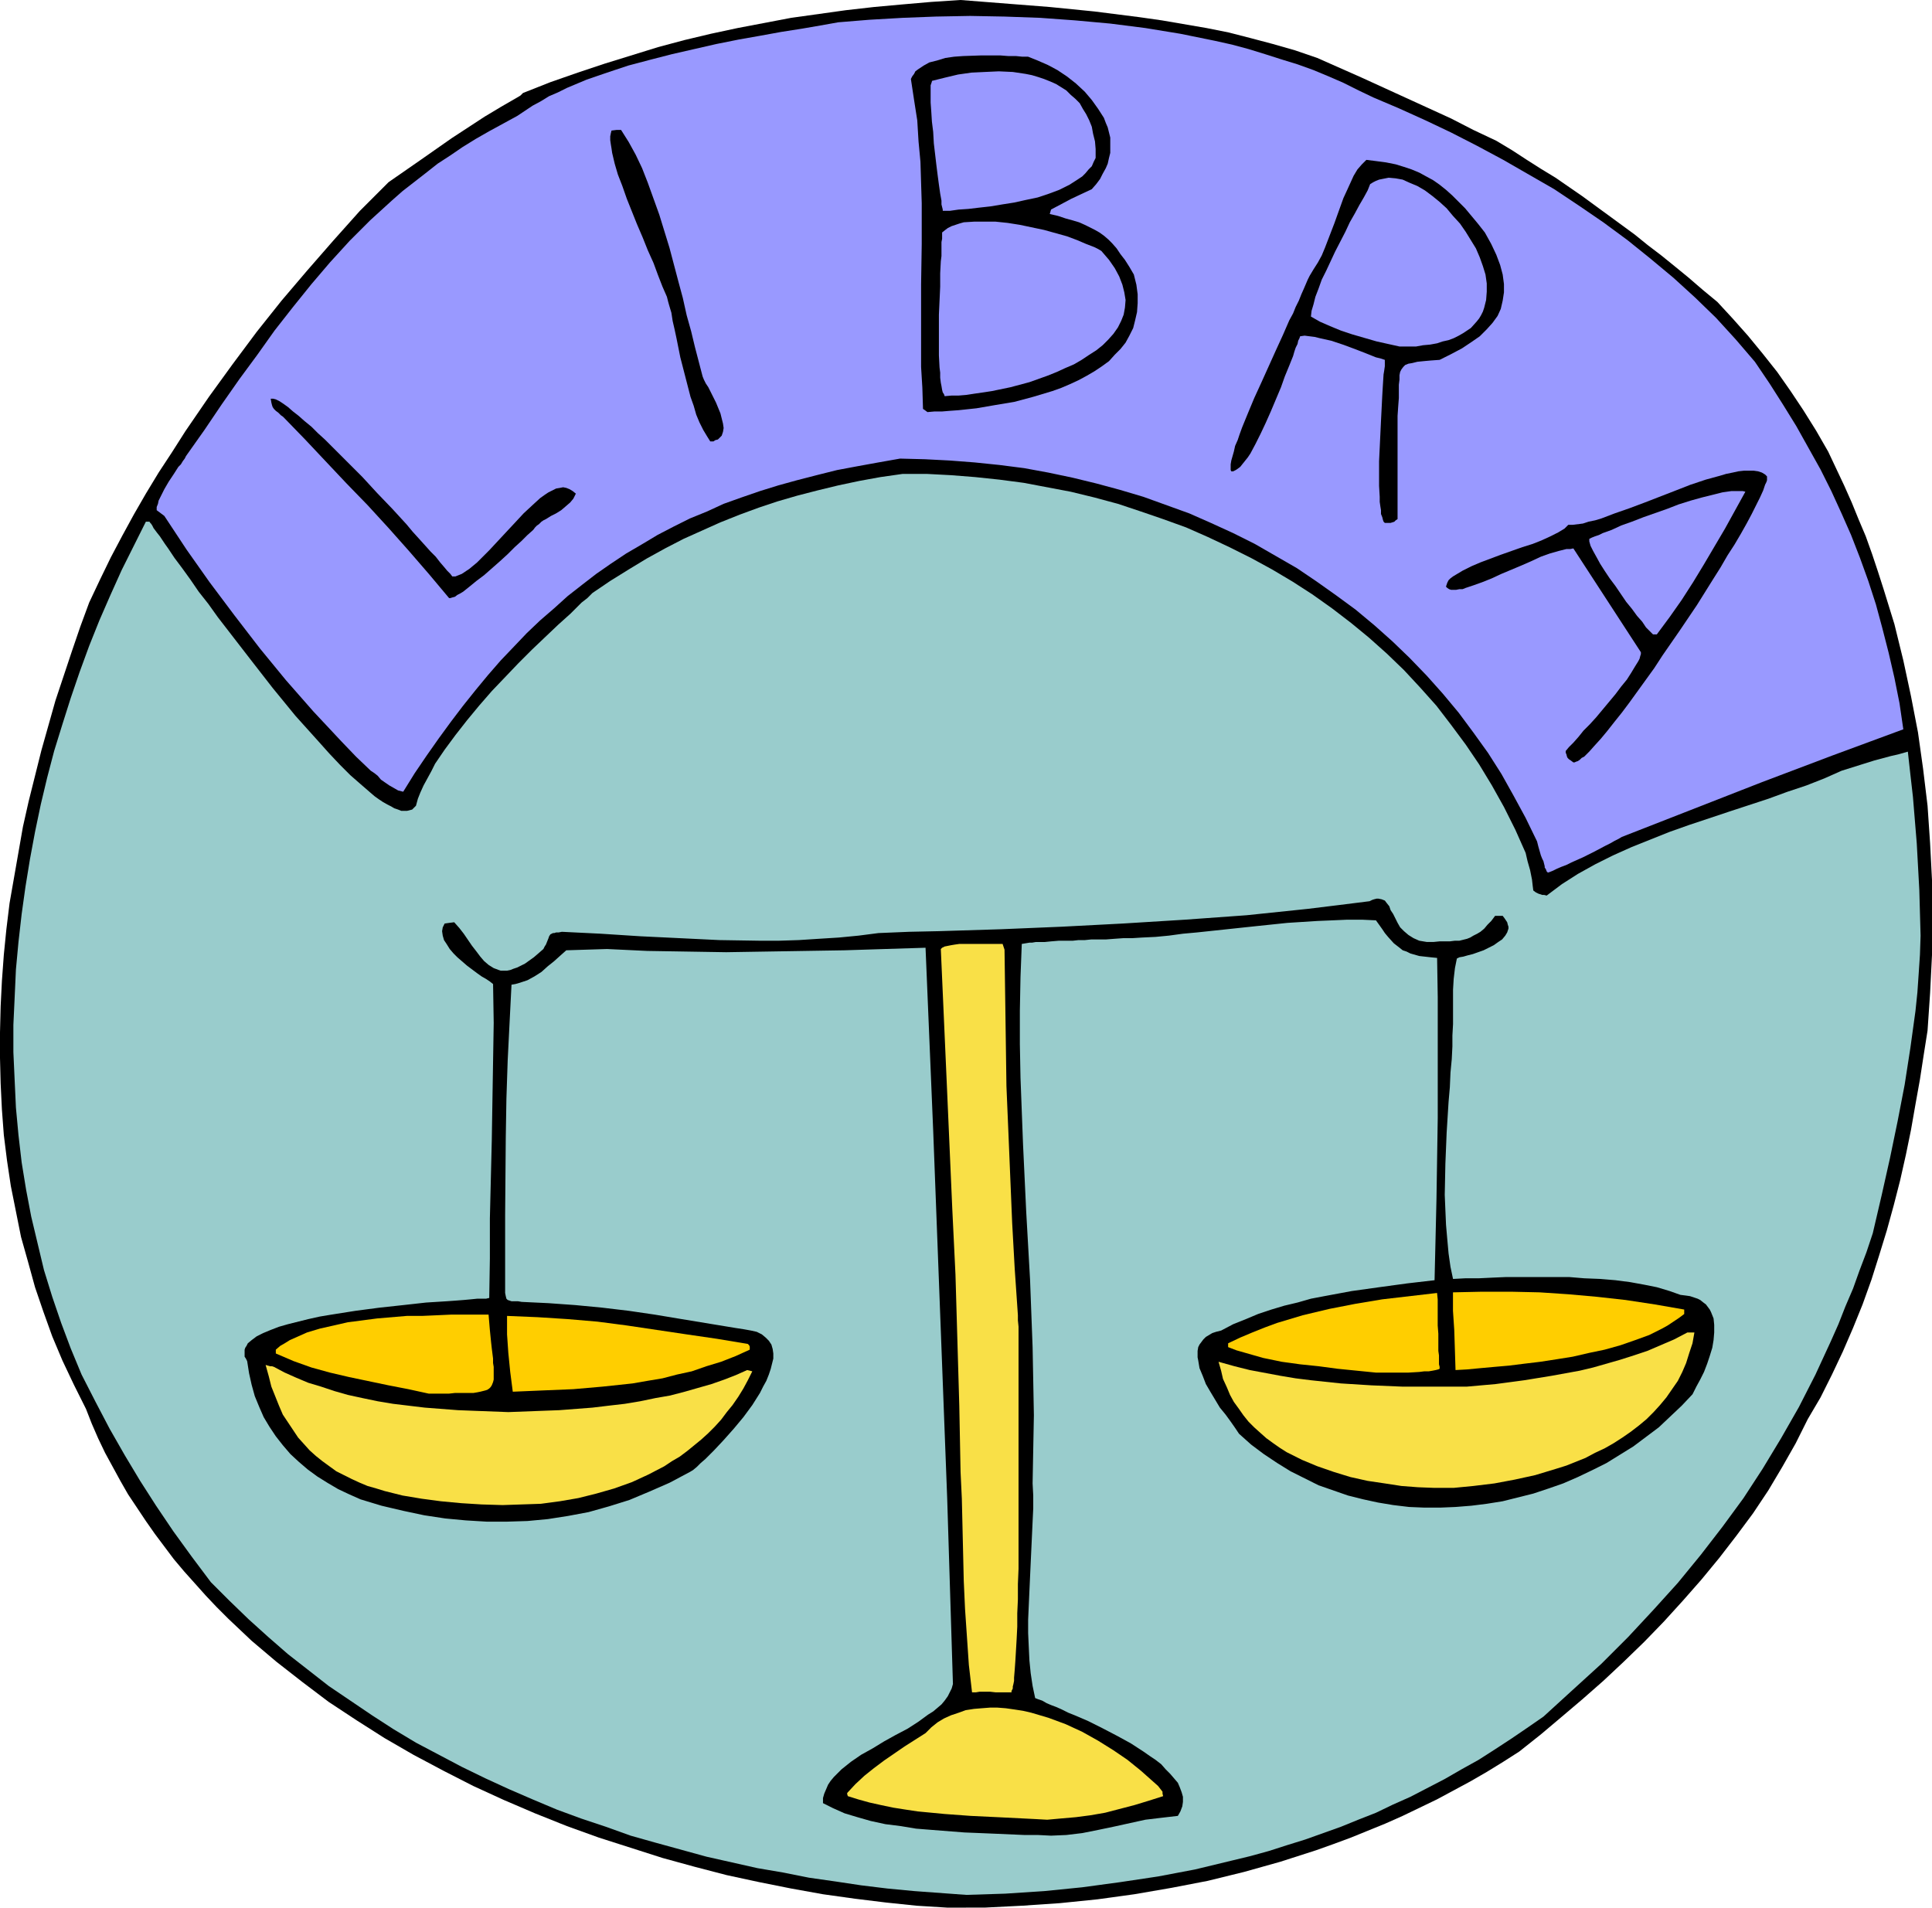
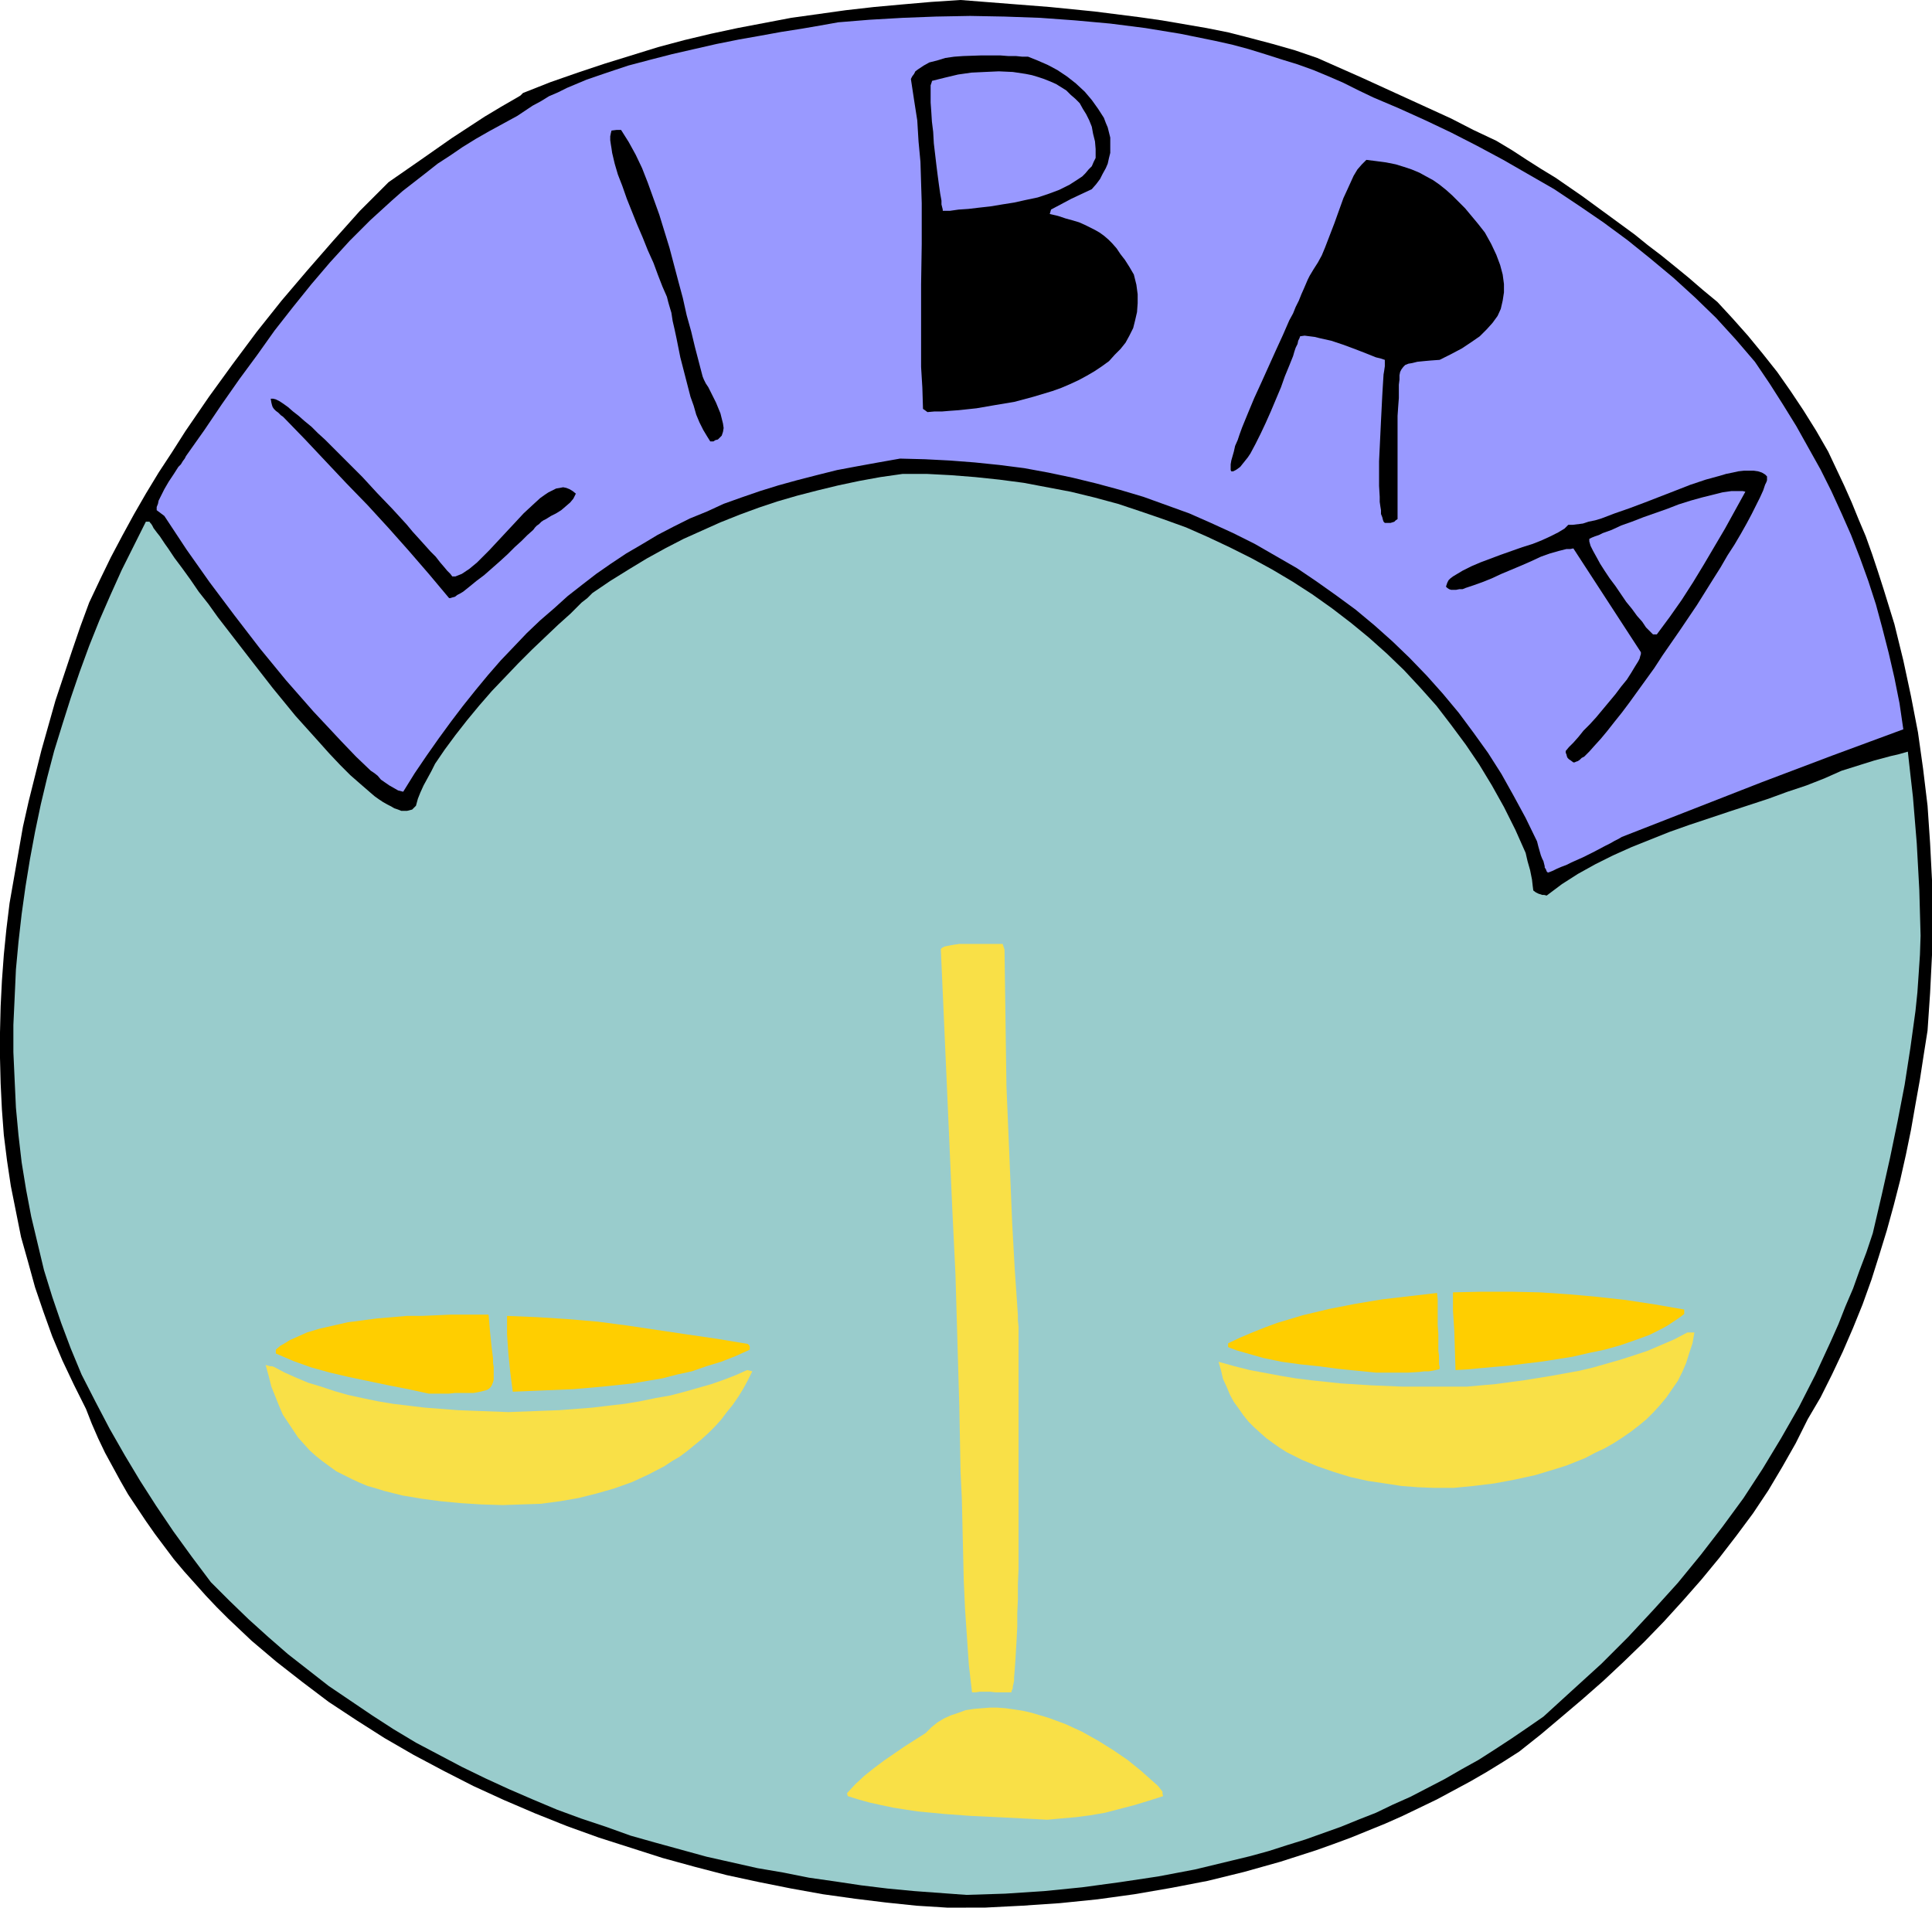
<svg xmlns="http://www.w3.org/2000/svg" xmlns:ns1="http://sodipodi.sourceforge.net/DTD/sodipodi-0.dtd" xmlns:ns2="http://www.inkscape.org/namespaces/inkscape" version="1.0" width="129.681mm" height="128.048mm" id="svg21" ns1:docname="Libra 17.wmf">
  <ns1:namedview id="namedview21" pagecolor="#ffffff" bordercolor="#000000" borderopacity="0.25" ns2:showpageshadow="2" ns2:pageopacity="0.0" ns2:pagecheckerboard="0" ns2:deskcolor="#d1d1d1" ns2:document-units="mm" />
  <defs id="defs1">
    <pattern id="WMFhbasepattern" patternUnits="userSpaceOnUse" width="6" height="6" x="0" y="0" />
  </defs>
  <path style="fill:#000000;fill-opacity:1;fill-rule:evenodd;stroke:none" d="m 240.299,483.96 -7.757,-0.485 -7.757,-0.808 -7.918,-0.97 -8.08,-1.131 -8.08,-1.454 -8.08,-1.616 -8.242,-1.777 -8.08,-2.101 -8.242,-2.262 -8.08,-2.585 -8.08,-2.585 -8.08,-2.909 -8.08,-3.232 -7.918,-3.393 -7.757,-3.555 -7.595,-3.878 -7.595,-4.04 -7.272,-4.201 -7.11,-4.524 -7.11,-4.686 -6.626,-5.009 -6.626,-5.171 -6.302,-5.332 -5.979,-5.656 -2.909,-2.909 -2.747,-2.909 -2.747,-3.07 -2.747,-3.07 -2.586,-3.07 -2.424,-3.232 -2.424,-3.232 -2.262,-3.232 -2.262,-3.393 -2.262,-3.393 -1.939,-3.393 -1.939,-3.555 -1.939,-3.555 -1.778,-3.717 -1.616,-3.717 -1.454,-3.717 -3.07,-6.14 -2.909,-6.14 -2.586,-6.14 -2.262,-6.302 L 8.888,326.572 7.11,320.109 5.333,313.807 4.04,307.343 2.747,300.88 1.778,294.416 0.97,287.952 0.485,281.489 0.162,274.864 0,268.4 v -6.464 l 0.162,-6.625 0.323,-6.464 0.485,-6.625 0.646,-6.464 0.808,-6.625 1.131,-6.464 1.131,-6.464 1.131,-6.464 1.454,-6.464 1.616,-6.464 1.616,-6.464 1.778,-6.302 1.778,-6.302 2.101,-6.302 2.101,-6.302 2.101,-6.14 2.262,-6.14 2.747,-5.817 2.747,-5.656 2.909,-5.494 2.909,-5.332 3.07,-5.332 3.232,-5.332 3.394,-5.171 3.394,-5.332 5.979,-8.726 5.979,-8.241 6.141,-8.241 6.302,-7.918 6.464,-7.595 6.626,-7.595 6.787,-7.595 7.272,-7.272 7.918,-5.494 8.08,-5.656 4.202,-2.747 4.202,-2.747 4.04,-2.424 4.202,-2.424 0.808,-0.485 0.646,-0.646 6.949,-2.747 6.949,-2.424 6.787,-2.262 6.787,-2.101 6.787,-2.101 6.626,-1.777 6.787,-1.616 6.787,-1.454 6.787,-1.293 6.787,-1.293 6.949,-0.97 6.949,-0.97 7.11,-0.808 7.11,-0.646 7.434,-0.646 L 243.693,0 l 22.624,1.777 11.312,1.131 11.474,1.454 5.656,0.808 5.656,0.97 5.656,0.97 5.656,1.131 5.656,1.454 5.494,1.454 5.656,1.616 5.656,1.939 11.312,5.009 11.312,5.171 11.312,5.171 5.656,2.909 5.818,2.747 4.04,2.424 3.717,2.424 3.555,2.262 3.717,2.262 6.787,4.686 6.626,4.848 6.626,4.848 3.394,2.747 3.394,2.585 3.394,2.747 3.555,2.909 3.555,3.07 3.717,3.07 3.878,4.201 3.878,4.363 3.717,4.525 3.717,4.686 3.394,4.848 3.232,4.848 3.232,5.171 3.07,5.332 4.04,8.564 1.939,4.363 1.778,4.363 1.778,4.201 1.616,4.524 1.454,4.363 1.454,4.525 2.747,8.887 2.262,9.211 1.939,9.049 1.778,9.211 1.293,9.211 1.131,9.372 0.646,9.534 0.485,9.372 v 9.534 9.372 l -0.485,9.695 -0.646,9.534 -0.97,6.14 -0.97,6.302 -1.131,6.302 -1.131,6.464 -1.293,6.302 -1.454,6.464 -1.616,6.302 -1.778,6.464 -1.939,6.302 -1.939,6.14 -2.262,6.302 -2.424,5.979 -2.586,5.979 -2.747,5.817 -2.909,5.817 -3.232,5.494 -3.07,6.14 -3.394,5.979 -3.555,5.979 -3.878,5.817 -4.202,5.656 -4.363,5.656 -4.525,5.494 -4.686,5.332 -4.848,5.332 -5.01,5.171 -5.171,5.009 -5.171,4.848 -5.333,4.686 -5.333,4.524 -5.171,4.363 -5.494,4.363 -4.04,2.585 -4.202,2.585 -4.202,2.424 -4.202,2.262 -4.202,2.262 -4.363,2.101 -4.363,2.101 -4.363,1.939 -4.363,1.777 -4.363,1.777 -4.363,1.616 -4.525,1.616 -4.525,1.454 -4.525,1.454 -9.211,2.585 -9.211,2.262 -9.211,1.777 -9.373,1.616 -9.373,1.293 -9.534,0.97 -9.534,0.646 -9.534,0.485 z" id="path1" />
  <path style="fill:#99cccc;fill-opacity:1;fill-rule:evenodd;stroke:none" d="m 245.147,480.729 -6.626,-0.485 -6.626,-0.485 -6.787,-0.646 -6.626,-0.808 -6.464,-0.97 -6.787,-0.97 -6.464,-1.293 -6.626,-1.131 -6.464,-1.454 -6.464,-1.454 -6.464,-1.777 -6.464,-1.777 -6.302,-1.777 -6.302,-2.262 -6.302,-2.101 -6.141,-2.262 -6.141,-2.585 -5.979,-2.585 -5.979,-2.747 -5.979,-2.909 -5.818,-3.07 -5.818,-3.07 -5.656,-3.393 -5.494,-3.555 -5.494,-3.717 -5.494,-3.717 -5.171,-4.04 -5.171,-4.04 -5.01,-4.363 -5.01,-4.524 -4.848,-4.686 -4.686,-4.686 -4.848,-6.464 -4.686,-6.464 -4.363,-6.464 -4.04,-6.302 -3.878,-6.464 -3.878,-6.787 -3.555,-6.787 -3.555,-6.948 -2.747,-6.625 -2.424,-6.464 -2.262,-6.625 -2.101,-6.787 L 9.534,315.423 7.918,308.636 6.626,301.849 5.494,294.901 4.686,287.952 4.04,281.004 3.717,274.056 3.394,266.946 v -6.948 l 0.323,-6.948 0.323,-7.11 0.646,-6.948 0.808,-7.11 0.97,-6.948 1.131,-6.948 1.293,-6.948 1.454,-6.948 1.616,-6.787 1.778,-6.787 2.101,-6.787 2.101,-6.625 2.262,-6.625 2.424,-6.625 2.586,-6.464 2.747,-6.302 2.909,-6.464 3.07,-6.14 3.07,-6.14 h 0.97 v 0.162 l 0.323,0.323 0.323,0.485 0.323,0.646 0.485,0.646 0.485,0.646 0.646,0.808 0.646,0.97 0.646,0.97 0.808,1.131 1.616,2.424 1.939,2.585 2.101,2.909 2.101,3.07 2.424,3.07 2.424,3.393 2.747,3.555 5.494,7.11 5.656,7.272 5.818,7.11 2.909,3.232 2.909,3.232 2.747,3.07 2.747,2.909 2.586,2.585 2.586,2.262 2.424,2.101 1.131,0.97 1.131,0.808 0.97,0.646 1.131,0.646 0.97,0.485 0.808,0.485 0.97,0.323 0.808,0.323 h 0.808 0.646 l 0.646,-0.162 0.646,-0.162 0.485,-0.485 0.485,-0.485 0.485,-1.777 0.646,-1.616 0.808,-1.777 0.97,-1.777 0.97,-1.777 0.97,-1.939 2.424,-3.555 2.747,-3.717 2.909,-3.717 3.07,-3.717 3.232,-3.717 3.394,-3.555 3.394,-3.555 3.394,-3.393 3.394,-3.232 3.232,-3.07 3.232,-2.909 2.747,-2.747 1.454,-1.131 1.293,-1.293 4.525,-3.07 4.686,-2.909 4.525,-2.747 4.686,-2.585 4.686,-2.424 4.686,-2.101 4.686,-2.101 4.848,-1.939 4.848,-1.777 4.848,-1.616 5.01,-1.454 5.01,-1.293 5.333,-1.293 5.333,-1.131 5.333,-0.97 5.656,-0.808 h 6.141 l 6.141,0.323 6.141,0.485 6.141,0.646 6.141,0.808 5.979,1.131 5.979,1.131 5.979,1.454 5.979,1.616 5.818,1.939 5.656,1.939 5.818,2.101 5.494,2.424 5.494,2.585 5.494,2.747 5.333,2.909 5.171,3.07 5.01,3.232 5.01,3.555 4.848,3.717 4.525,3.717 4.525,4.04 4.363,4.201 4.202,4.524 4.04,4.525 3.717,4.848 3.717,5.009 3.394,5.009 3.232,5.332 3.07,5.494 2.909,5.817 2.586,5.817 0.485,2.101 0.646,2.262 0.485,2.424 0.162,1.454 0.162,1.293 0.646,0.485 0.646,0.323 0.97,0.323 h 0.485 l 0.646,0.162 3.878,-2.909 4.04,-2.585 4.363,-2.424 4.525,-2.262 4.686,-2.101 4.848,-1.939 4.848,-1.939 5.01,-1.777 10.181,-3.393 9.858,-3.232 4.848,-1.777 4.848,-1.616 4.525,-1.777 4.363,-1.939 8.242,-2.585 4.202,-1.131 2.101,-0.485 2.262,-0.646 0.646,5.817 0.646,5.656 0.97,11.796 0.646,11.796 0.323,11.634 -0.162,4.848 -0.323,4.848 -0.323,4.686 -0.485,4.686 -1.293,9.372 -1.454,9.372 -1.778,9.211 -1.939,9.372 -2.101,9.372 -2.262,9.695 -1.616,4.848 -1.778,4.686 -1.616,4.524 -1.939,4.525 -1.778,4.524 -1.939,4.363 -1.939,4.201 -1.939,4.201 -4.202,8.241 -4.525,7.918 -4.686,7.756 -4.848,7.433 -5.333,7.272 -5.494,7.11 -5.818,7.11 -6.141,6.787 -6.464,6.948 -6.787,6.787 -7.272,6.625 -7.434,6.787 -4.202,2.909 -4.04,2.747 -4.202,2.747 -4.04,2.585 -4.363,2.424 -4.202,2.424 -4.363,2.262 -4.363,2.262 -4.363,1.939 -4.363,2.101 -4.525,1.777 -4.363,1.777 -4.525,1.616 -4.525,1.616 -4.686,1.454 -4.525,1.454 -4.686,1.293 -4.686,1.131 -9.373,2.262 -9.373,1.777 -9.696,1.454 -9.534,1.293 -9.696,0.97 -9.858,0.646 z" id="path2" />
-   <path style="fill:#000000;fill-opacity:1;fill-rule:evenodd;stroke:none" d="m 266.64,465.701 -3.232,-0.162 h -3.394 l -3.717,-0.162 -3.717,-0.162 -3.878,-0.162 -4.04,-0.162 -8.242,-0.646 -4.04,-0.323 -3.878,-0.646 -3.878,-0.485 -3.717,-0.808 -3.394,-0.97 -3.232,-0.97 -1.454,-0.646 -1.454,-0.646 -1.293,-0.646 -1.293,-0.646 v -1.293 l 0.323,-1.131 0.485,-1.131 0.485,-1.131 0.646,-0.97 0.808,-0.97 0.97,-0.97 0.97,-0.97 2.424,-1.939 2.586,-1.777 2.909,-1.616 2.909,-1.777 2.909,-1.616 3.07,-1.616 2.747,-1.777 2.424,-1.777 1.293,-0.808 2.101,-1.777 0.808,-0.97 0.808,-1.131 0.485,-0.97 0.485,-0.97 0.323,-1.131 -1.454,-47.023 -1.778,-46.699 -1.778,-46.699 -1.939,-46.376 -10.342,0.323 -10.181,0.323 -10.019,0.162 -10.019,0.162 -10.019,0.162 -10.019,-0.162 -10.019,-0.162 -10.181,-0.485 -10.342,0.323 -1.454,1.293 -1.616,1.454 -1.616,1.293 -1.616,1.454 -1.778,1.131 -1.778,0.97 -1.939,0.646 -1.131,0.323 -0.97,0.162 -0.485,9.534 -0.485,9.695 -0.323,9.695 -0.162,9.857 -0.162,19.714 v 19.714 l 0.162,0.808 0.162,0.646 0.323,0.323 0.485,0.162 0.485,0.162 h 0.646 0.97 l 0.97,0.162 6.787,0.323 6.787,0.485 6.787,0.646 6.787,0.808 6.626,0.97 6.787,1.131 13.736,2.262 2.101,0.323 1.778,0.323 1.454,0.323 1.293,0.646 0.97,0.808 0.808,0.808 0.646,0.97 0.323,1.131 0.162,1.131 v 1.293 l -0.323,1.293 -0.323,1.293 -0.485,1.454 -0.646,1.616 -0.808,1.454 -0.808,1.616 -1.939,3.07 -2.262,3.07 -2.424,2.909 -2.586,2.909 -2.424,2.585 -1.131,1.131 -1.131,1.131 -1.131,0.97 -0.97,0.97 -0.97,0.808 -0.808,0.485 -5.171,2.747 -5.171,2.262 -5.01,2.101 -5.171,1.616 -5.171,1.454 -5.171,0.97 -5.171,0.808 -5.171,0.485 -5.171,0.162 h -5.171 l -5.333,-0.323 -5.171,-0.485 -5.333,-0.808 -5.333,-1.131 -5.494,-1.293 -5.333,-1.616 -2.909,-1.293 -2.747,-1.293 -2.747,-1.616 -2.586,-1.616 -2.424,-1.777 -2.262,-1.939 -2.101,-1.939 -1.939,-2.262 -1.778,-2.262 -1.616,-2.424 -1.454,-2.424 -1.131,-2.585 -1.131,-2.747 -0.808,-2.909 -0.646,-2.909 -0.485,-3.07 -0.323,-0.646 -0.323,-0.485 v -0.646 -0.485 -0.646 l 0.162,-0.485 0.323,-0.485 0.323,-0.646 0.97,-0.808 1.293,-0.97 1.616,-0.808 1.939,-0.808 2.101,-0.808 2.262,-0.646 2.586,-0.646 2.586,-0.646 2.909,-0.646 2.909,-0.485 6.141,-0.97 6.141,-0.808 5.979,-0.646 2.909,-0.323 2.909,-0.323 2.586,-0.162 2.586,-0.162 2.262,-0.162 2.101,-0.162 1.778,-0.162 1.616,-0.162 h 1.293 0.97 l 0.646,-0.162 h 0.162 l 0.162,-10.019 v -10.18 l 0.485,-19.875 0.162,-10.019 0.162,-9.857 0.162,-9.857 -0.162,-9.857 -0.808,-0.646 -0.97,-0.646 -1.131,-0.646 -1.131,-0.808 -2.586,-1.939 -2.424,-2.101 -0.97,-0.97 -0.97,-1.131 -0.808,-1.293 -0.646,-0.97 -0.323,-1.131 -0.162,-1.131 0.162,-0.97 0.485,-0.97 1.131,-0.162 1.293,-0.162 1.293,1.454 1.131,1.454 2.101,3.07 1.131,1.454 0.97,1.293 0.97,1.131 1.131,0.97 1.293,0.808 1.293,0.485 0.485,0.162 h 0.808 0.808 l 0.808,-0.162 0.808,-0.323 0.97,-0.323 0.97,-0.485 0.97,-0.485 1.131,-0.808 1.131,-0.808 1.131,-0.97 1.293,-1.131 0.323,-0.646 0.323,-0.485 0.323,-0.808 0.323,-0.808 0.162,-0.485 0.323,-0.485 0.646,-0.323 h 0.323 l 0.485,-0.162 h 0.646 l 0.808,-0.162 9.858,0.485 10.019,0.646 10.019,0.485 10.019,0.485 10.181,0.162 h 5.01 l 5.01,-0.162 5.01,-0.323 5.171,-0.323 5.01,-0.485 5.01,-0.646 7.757,-0.323 7.595,-0.162 15.675,-0.485 15.514,-0.646 15.514,-0.808 15.675,-0.97 15.675,-1.131 15.514,-1.616 7.918,-0.97 7.757,-0.97 0.646,-0.323 0.485,-0.162 0.646,-0.162 h 0.485 l 0.808,0.162 0.808,0.323 0.485,0.646 0.646,0.808 0.323,0.97 0.646,0.97 1.131,2.262 0.646,1.131 0.97,0.97 1.131,0.97 1.293,0.808 1.454,0.646 0.97,0.162 0.97,0.162 h 1.616 l 1.616,-0.162 h 1.293 1.293 l 1.293,-0.162 h 1.131 l 1.939,-0.485 0.808,-0.323 0.808,-0.485 0.97,-0.485 0.808,-0.485 0.97,-0.808 0.808,-0.97 0.97,-0.97 0.97,-1.293 h 1.939 l 0.485,0.646 0.323,0.485 0.323,0.485 0.162,0.646 0.162,0.485 v 0.485 l -0.323,0.97 -0.485,0.808 -0.808,0.97 -0.97,0.646 -1.131,0.808 -2.586,1.293 -2.747,0.97 -1.293,0.323 -1.131,0.323 -0.97,0.162 -0.646,0.323 -0.485,2.424 -0.323,2.747 -0.162,2.747 v 2.909 5.817 l -0.162,2.909 v 2.747 l -0.162,3.232 -0.323,3.393 -0.162,3.717 -0.323,3.717 -0.485,7.756 -0.323,7.918 -0.162,7.918 0.162,3.878 0.162,3.717 0.323,3.717 0.323,3.555 0.485,3.393 0.646,3.07 3.07,-0.162 h 3.394 l 3.394,-0.162 3.717,-0.162 h 3.878 3.878 8.08 l 3.878,0.323 4.04,0.162 3.878,0.323 3.717,0.485 3.555,0.646 3.232,0.646 3.232,0.97 2.747,0.97 1.293,0.162 1.131,0.162 0.97,0.323 0.97,0.323 0.646,0.323 0.808,0.646 0.646,0.485 0.485,0.646 0.485,0.646 0.323,0.646 0.646,1.616 0.162,1.616 v 1.939 l -0.162,1.939 -0.323,1.939 -0.646,2.101 -0.646,1.939 -0.808,2.101 -0.97,1.939 -0.97,1.777 -0.97,1.939 -2.747,2.909 -2.909,2.747 -2.909,2.747 -3.232,2.424 -3.232,2.424 -3.394,2.101 -3.394,2.101 -3.555,1.777 -3.717,1.777 -3.717,1.616 -3.717,1.293 -3.878,1.293 -3.878,0.97 -3.878,0.97 -4.04,0.646 -3.878,0.485 -4.04,0.323 -3.878,0.162 h -4.04 l -3.878,-0.162 -4.04,-0.485 -3.878,-0.646 -3.717,-0.808 -3.878,-0.97 -3.717,-1.293 -3.717,-1.293 -3.555,-1.777 -3.555,-1.777 -3.394,-2.101 -3.394,-2.262 -3.232,-2.424 -3.07,-2.747 -0.97,-1.454 -1.131,-1.616 -1.293,-1.777 -1.454,-1.777 -2.424,-4.04 -1.131,-1.939 -0.808,-2.101 -0.808,-1.939 -0.323,-1.939 -0.162,-0.808 v -0.808 -0.808 l 0.162,-0.97 0.323,-0.646 0.485,-0.646 0.485,-0.646 0.646,-0.646 0.808,-0.485 0.808,-0.485 0.97,-0.323 1.293,-0.323 3.07,-1.616 3.232,-1.293 3.07,-1.293 3.394,-1.131 3.232,-0.97 3.394,-0.808 3.394,-0.97 3.394,-0.646 6.949,-1.293 6.949,-0.97 7.11,-0.97 6.949,-0.808 0.485,-20.522 0.323,-20.683 v -20.36 -10.18 l -0.162,-10.019 -1.616,-0.162 -1.454,-0.162 -1.454,-0.162 -1.131,-0.323 -1.131,-0.323 -0.97,-0.485 -0.97,-0.323 -0.808,-0.646 -1.454,-1.131 -1.454,-1.616 -0.808,-0.97 -0.646,-0.97 -0.808,-1.131 -0.808,-1.131 -3.555,-0.162 h -3.717 l -3.717,0.162 -3.878,0.162 -7.595,0.485 -7.757,0.808 -7.595,0.808 -7.595,0.808 -3.555,0.323 -3.555,0.485 -3.394,0.323 -3.394,0.162 -2.586,0.162 h -2.262 l -2.262,0.162 -2.101,0.162 h -1.939 -1.778 l -1.616,0.162 h -1.616 l -1.454,0.162 h -1.293 -1.131 -1.131 l -1.939,0.162 -1.616,0.162 h -1.293 -0.97 l -0.97,0.162 h -0.646 l -0.97,0.162 -0.97,0.162 -0.323,8.403 -0.162,8.564 v 8.403 l 0.162,8.564 0.646,16.967 0.808,17.128 0.97,17.128 0.646,17.128 0.162,8.564 0.162,8.726 -0.162,8.564 -0.162,8.726 0.162,3.07 v 3.232 l -0.162,3.393 -0.162,3.555 -0.323,6.948 -0.323,7.11 -0.323,7.272 v 3.393 l 0.162,3.555 0.162,3.393 0.323,3.232 0.485,3.232 0.646,3.07 0.808,0.323 0.97,0.323 1.131,0.646 1.131,0.485 1.293,0.485 1.454,0.646 1.616,0.808 1.616,0.646 3.394,1.454 3.555,1.777 3.717,1.939 3.555,1.939 3.232,2.101 1.616,1.131 1.454,0.97 1.454,1.131 1.131,1.293 1.131,1.131 0.97,1.131 0.97,1.131 0.485,1.131 0.485,1.293 0.323,1.131 v 1.293 l -0.162,1.131 -0.485,1.293 -0.646,1.131 -4.202,0.485 -4.04,0.485 -8.08,1.777 -3.878,0.808 -4.04,0.808 -4.04,0.485 z" id="path3" />
  <path style="fill:#f9e047;fill-opacity:1;fill-rule:evenodd;stroke:none" d="m 265.67,461.661 -2.909,-0.162 -3.232,-0.162 -6.464,-0.323 -6.787,-0.323 -6.626,-0.485 -6.787,-0.646 -3.232,-0.485 -3.07,-0.485 -3.07,-0.646 -2.909,-0.646 -2.909,-0.808 -2.586,-0.808 -0.162,-0.485 v -0.323 l 2.101,-2.262 2.262,-2.101 2.424,-1.939 2.586,-1.939 5.171,-3.555 5.333,-3.393 1.454,-1.454 1.616,-1.293 1.616,-0.97 1.778,-0.808 1.939,-0.646 1.778,-0.646 2.101,-0.323 1.939,-0.162 2.101,-0.162 h 1.939 l 2.101,0.162 2.262,0.323 2.101,0.323 2.101,0.485 4.363,1.293 4.363,1.616 4.202,1.939 4.04,2.262 3.878,2.424 3.555,2.424 3.394,2.747 1.454,1.293 1.454,1.293 1.454,1.293 1.131,1.454 v 0.485 l 0.162,0.646 -3.555,1.131 -3.717,1.131 -3.717,0.97 -3.717,0.97 -3.717,0.646 -3.717,0.485 -3.717,0.323 z" id="path4" />
  <path style="fill:#f9e047;fill-opacity:1;fill-rule:evenodd;stroke:none" d="m 256.459,429.343 h -1.131 -1.131 -0.97 -0.646 l -1.454,-0.162 h -2.586 l -0.97,0.162 h -0.97 l -0.808,-6.948 -0.485,-7.11 -0.485,-7.11 -0.323,-7.11 -0.162,-6.948 -0.162,-6.948 -0.162,-6.948 -0.323,-6.787 -0.323,-16.805 -0.485,-16.644 -0.485,-16.644 -0.808,-16.644 -1.454,-33.126 -1.454,-32.803 0.323,-0.323 0.646,-0.323 0.808,-0.162 0.808,-0.162 0.97,-0.162 1.131,-0.162 h 2.424 2.424 6.141 l 0.485,1.454 0.323,22.946 0.162,11.634 0.485,11.473 0.485,11.634 0.485,11.634 0.646,11.634 0.808,11.796 v 1.293 l 0.162,1.616 v 4.524 2.747 6.14 3.393 32.318 8.241 4.04 l -0.162,3.878 v 3.878 l -0.162,3.555 v 3.393 l -0.162,3.232 -0.162,2.747 -0.162,2.747 -0.162,2.262 -0.162,1.939 v 0.808 l -0.162,0.808 -0.162,0.646 v 0.485 l -0.162,0.323 -0.162,0.323 v 0.323 z" id="path5" />
  <path style="fill:#f9e047;fill-opacity:1;fill-rule:evenodd;stroke:none" d="m 127.502,381.836 -5.333,-0.162 -5.171,-0.323 -5.171,-0.485 -4.848,-0.646 -4.848,-0.808 -4.525,-1.131 -2.101,-0.646 -2.262,-0.646 -1.939,-0.808 -2.101,-0.97 -1.939,-0.97 -1.939,-0.97 -1.778,-1.293 -1.778,-1.293 -1.616,-1.293 -1.616,-1.454 -1.454,-1.616 -1.454,-1.616 -1.293,-1.939 -1.293,-1.939 -1.293,-1.939 -0.97,-2.262 -0.97,-2.424 -0.97,-2.424 -0.646,-2.585 -0.808,-2.909 1.131,0.323 h 0.485 l 0.485,0.162 2.747,1.454 2.909,1.293 3.07,1.293 3.232,0.97 3.394,1.131 3.394,0.97 3.717,0.808 3.878,0.808 3.878,0.646 4.04,0.485 4.04,0.485 4.202,0.323 4.202,0.323 4.202,0.162 8.565,0.323 8.565,-0.323 4.363,-0.162 4.202,-0.323 4.202,-0.323 4.04,-0.485 4.202,-0.485 3.878,-0.646 3.878,-0.808 3.717,-0.646 3.717,-0.97 3.394,-0.97 3.394,-0.97 3.232,-1.131 2.909,-1.131 2.909,-1.293 0.646,0.162 0.646,0.162 -1.131,2.262 -1.131,2.101 -1.293,2.101 -1.454,2.101 -1.454,1.777 -1.454,1.939 -1.616,1.777 -1.616,1.616 -1.778,1.616 -1.778,1.454 -1.778,1.454 -1.939,1.454 -1.939,1.131 -1.939,1.293 -4.04,2.101 -4.202,1.939 -4.525,1.616 -4.525,1.293 -4.525,1.131 -4.686,0.808 -4.848,0.646 -4.848,0.162 z" id="path6" />
  <path style="fill:#f9e047;fill-opacity:1;fill-rule:evenodd;stroke:none" d="m 363.923,377.473 -4.202,-0.162 -4.202,-0.323 -4.202,-0.646 -4.363,-0.646 -4.363,-0.97 -4.202,-1.293 -4.202,-1.454 -3.878,-1.616 -3.878,-1.939 -1.778,-1.131 -1.616,-1.131 -1.778,-1.293 -1.454,-1.293 -1.616,-1.454 -1.454,-1.454 -1.293,-1.616 -1.131,-1.616 -1.293,-1.777 -0.97,-1.777 -0.808,-1.939 -0.97,-2.101 -0.485,-2.101 -0.646,-2.262 4.04,1.131 3.878,0.97 7.757,1.454 3.878,0.646 3.878,0.485 7.595,0.808 7.757,0.485 7.757,0.323 h 8.08 8.403 l 7.272,-0.646 7.272,-0.97 6.949,-1.131 7.11,-1.293 3.394,-0.808 3.394,-0.97 3.394,-0.97 3.555,-1.131 3.394,-1.131 3.394,-1.454 3.394,-1.454 3.394,-1.777 h 0.808 0.97 l -0.485,2.747 -0.808,2.424 -0.808,2.585 -0.97,2.262 -1.131,2.262 -1.454,2.101 -1.454,2.101 -1.616,1.939 -1.616,1.777 -1.778,1.777 -1.939,1.616 -2.101,1.616 -2.101,1.454 -2.262,1.454 -2.262,1.293 -2.424,1.131 -2.424,1.293 -2.424,0.97 -2.424,0.97 -2.586,0.808 -5.333,1.616 -5.171,1.131 -5.171,0.97 -5.333,0.646 -5.01,0.485 z" id="path7" />
  <path style="fill:#ffce00;fill-opacity:1;fill-rule:evenodd;stroke:none" d="m 108.757,353.558 -5.171,-1.131 -5.01,-0.97 -10.019,-2.101 -4.848,-1.131 -4.686,-1.293 -4.525,-1.616 -2.262,-0.97 -2.262,-0.97 v -0.97 l 1.131,-0.97 1.131,-0.646 1.293,-0.808 1.454,-0.646 2.909,-1.293 3.232,-0.97 3.555,-0.808 3.555,-0.808 3.717,-0.485 3.717,-0.485 7.595,-0.646 h 3.878 l 3.717,-0.162 3.555,-0.162 h 3.394 3.232 2.909 l 0.162,1.939 0.162,1.939 0.162,1.616 0.162,1.616 0.162,1.454 0.162,1.293 0.162,1.293 v 1.131 l 0.162,0.97 v 0.97 1.616 0.646 l -0.162,0.646 -0.323,0.808 -0.323,0.485 -0.323,0.323 -0.485,0.323 -0.485,0.162 -0.646,0.162 -0.646,0.162 -0.808,0.162 -0.97,0.162 h -0.97 -1.131 -2.586 l -1.454,0.162 h -3.394 z" id="path8" />
  <path style="fill:#ffce00;fill-opacity:1;fill-rule:evenodd;stroke:none" d="m 130.088,353.073 -0.646,-5.009 -0.485,-4.848 -0.323,-4.686 v -4.686 l 7.757,0.323 7.595,0.485 7.595,0.646 7.434,0.97 7.595,1.131 7.595,1.131 7.757,1.131 7.757,1.293 0.323,0.323 0.162,0.323 v 0.323 0.485 l -3.555,1.616 -3.717,1.454 -3.717,1.131 -3.717,1.293 -3.717,0.808 -3.717,0.97 -3.878,0.646 -3.717,0.646 -7.595,0.808 -7.434,0.646 -7.757,0.323 z" id="path9" />
  <path style="fill:#ffce00;fill-opacity:1;fill-rule:evenodd;stroke:none" d="m 349.056,348.225 -4.848,-0.485 -4.848,-0.485 -4.848,-0.646 -4.686,-0.485 -4.686,-0.646 -4.686,-0.97 -4.525,-1.293 -2.262,-0.646 -2.101,-0.808 v -0.97 l 3.07,-1.454 3.07,-1.293 3.232,-1.293 3.07,-1.131 3.232,-0.97 3.232,-0.97 6.787,-1.616 6.626,-1.293 6.787,-1.131 6.949,-0.808 6.949,-0.808 0.162,1.616 v 1.616 2.747 2.262 l 0.162,2.101 v 1.777 1.454 1.131 l 0.162,1.131 v 0.808 0.646 0.485 0.323 l 0.162,0.646 v 0.485 l -0.323,0.162 -0.646,0.162 -0.808,0.162 -0.97,0.162 h -1.131 l -1.293,0.162 -2.747,0.162 h -2.747 -1.293 z" id="path10" />
  <path style="fill:#ffce00;fill-opacity:1;fill-rule:evenodd;stroke:none" d="m 369.256,347.579 -0.162,-5.171 -0.162,-5.009 -0.323,-4.848 v -2.424 -2.262 l 7.434,-0.162 h 7.272 l 7.272,0.162 7.272,0.485 7.272,0.646 7.272,0.808 7.434,1.131 7.434,1.293 v 1.131 l -1.293,0.97 -1.454,0.97 -1.454,0.97 -1.454,0.808 -3.232,1.616 -3.555,1.293 -3.717,1.293 -4.04,1.131 -3.878,0.808 -4.202,0.97 -4.04,0.646 -4.202,0.646 -4.04,0.485 -3.878,0.485 -3.717,0.323 -3.555,0.323 -3.394,0.323 z" id="path11" />
  <path style="fill:#9999ff;fill-opacity:1;fill-rule:evenodd;stroke:none" d="m 392.688,221.378 -0.323,-0.323 -0.162,-0.485 -0.323,-0.485 v -0.323 l -0.162,-0.646 -0.162,-0.646 -0.323,-0.646 -0.323,-0.808 -0.323,-1.131 -0.323,-1.131 -0.323,-1.293 -2.909,-5.979 -3.07,-5.656 -3.07,-5.494 -3.394,-5.332 -3.717,-5.171 -3.717,-5.009 -4.04,-4.848 -4.04,-4.525 -4.363,-4.524 -4.363,-4.201 -4.525,-4.04 -4.848,-4.04 -4.848,-3.555 -5.01,-3.555 -5.01,-3.393 -5.333,-3.07 -5.333,-3.07 -5.494,-2.747 -5.656,-2.585 -5.494,-2.424 -5.818,-2.101 -5.818,-2.101 -5.979,-1.777 -5.979,-1.616 -5.979,-1.454 -6.141,-1.293 -6.141,-1.131 -6.302,-0.808 -6.302,-0.646 -6.302,-0.485 -6.302,-0.323 -6.302,-0.162 -5.494,0.97 -5.333,0.97 -5.171,0.97 -5.171,1.293 -5.01,1.293 -4.686,1.293 -4.686,1.454 -4.686,1.616 -4.525,1.616 -4.202,1.939 -4.363,1.777 -4.202,2.101 -4.04,2.101 -4.04,2.424 -3.878,2.262 -3.878,2.585 -3.717,2.585 -3.555,2.747 -3.717,2.909 -3.394,3.07 -3.555,3.07 -3.394,3.232 -3.232,3.393 -3.394,3.555 -3.232,3.717 -3.07,3.717 -3.232,4.04 -3.07,4.04 -3.07,4.201 -3.07,4.363 -3.07,4.524 -2.909,4.686 -1.293,-0.323 -1.131,-0.646 -1.131,-0.646 -2.101,-1.454 -0.808,-0.97 -0.808,-0.646 -0.97,-0.646 -3.717,-3.555 -3.717,-3.878 -7.11,-7.595 -6.949,-7.918 -6.626,-8.079 -6.464,-8.403 -6.302,-8.403 -5.818,-8.241 -5.656,-8.564 -1.939,-1.454 v -0.808 l 0.323,-0.808 0.162,-0.808 0.485,-0.97 0.97,-1.939 1.131,-1.939 1.293,-1.939 1.131,-1.777 0.646,-0.646 0.485,-0.808 0.485,-0.646 0.323,-0.646 4.686,-6.625 4.363,-6.464 4.525,-6.464 4.525,-6.14 4.363,-6.14 4.686,-5.979 4.686,-5.817 4.686,-5.494 5.01,-5.494 5.171,-5.171 5.494,-5.009 2.747,-2.424 2.909,-2.262 2.909,-2.262 3.07,-2.424 3.232,-2.101 3.07,-2.101 3.394,-2.101 3.394,-1.939 3.555,-1.939 3.555,-1.939 1.939,-1.293 1.939,-1.293 2.101,-1.131 2.101,-1.293 2.262,-0.97 2.262,-1.131 5.01,-2.101 5.171,-1.777 5.333,-1.777 5.494,-1.454 5.656,-1.454 5.656,-1.293 5.656,-1.293 5.656,-1.131 5.494,-0.97 5.333,-0.97 5.171,-0.808 4.686,-0.808 4.525,-0.808 7.918,-0.646 8.403,-0.485 8.403,-0.323 8.726,-0.162 8.726,0.162 9.05,0.323 8.888,0.646 8.888,0.808 8.888,1.131 8.888,1.454 8.726,1.777 4.363,0.97 4.202,1.131 4.202,1.293 4.04,1.293 4.202,1.293 4.04,1.454 3.878,1.616 3.717,1.616 3.878,1.939 3.717,1.777 6.464,2.747 6.787,3.07 6.464,3.07 6.626,3.393 6.626,3.555 6.464,3.717 6.464,3.717 6.302,4.201 6.141,4.201 6.141,4.525 5.818,4.686 5.818,4.848 5.494,5.009 5.333,5.171 5.01,5.494 4.848,5.656 3.717,5.494 3.394,5.332 3.394,5.494 3.07,5.494 3.07,5.494 2.747,5.494 2.586,5.656 2.424,5.494 2.262,5.817 2.101,5.817 1.939,5.979 1.616,5.979 1.616,6.302 1.454,6.302 1.293,6.464 0.97,6.625 -17.938,6.625 -17.938,6.787 -35.552,13.897 -0.808,0.485 -0.97,0.485 -1.131,0.646 -1.293,0.646 -2.747,1.454 -2.909,1.454 -2.909,1.293 -1.293,0.646 -1.293,0.485 -1.131,0.485 -0.97,0.485 -0.808,0.323 z" id="path12" />
  <path style="fill:#000000;fill-opacity:1;fill-rule:evenodd;stroke:none" d="m 399.152,193.423 -0.646,-0.485 -0.485,-0.323 -0.323,-0.323 -0.162,-0.323 -0.162,-0.646 -0.162,-0.323 v -0.485 l 0.808,-0.97 1.131,-1.131 1.293,-1.454 1.293,-1.616 1.616,-1.616 1.616,-1.777 3.232,-3.878 1.616,-1.939 1.454,-1.939 1.454,-1.777 1.131,-1.777 0.97,-1.616 0.808,-1.293 0.323,-0.646 0.162,-0.646 0.162,-0.485 v -0.485 l -17.13,-26.339 -0.808,0.162 h -0.97 l -1.939,0.485 -2.262,0.646 -2.262,0.808 -2.424,1.131 -2.586,1.131 -5.01,2.101 -2.424,1.131 -2.424,0.97 -2.262,0.808 -1.939,0.646 -0.808,0.323 h -0.808 l -0.808,0.162 h -0.808 -0.485 l -0.485,-0.162 -0.485,-0.323 -0.323,-0.323 0.162,-0.485 0.162,-0.485 0.323,-0.646 0.485,-0.485 0.646,-0.485 0.808,-0.485 1.616,-0.97 2.262,-1.131 2.262,-0.97 2.586,-0.97 2.586,-0.97 2.747,-0.97 2.747,-0.97 2.586,-0.808 2.424,-0.97 2.101,-0.97 1.939,-0.97 0.808,-0.485 0.808,-0.485 0.485,-0.485 0.485,-0.485 h 1.131 l 1.293,-0.162 1.293,-0.162 1.454,-0.485 1.616,-0.323 1.616,-0.485 3.394,-1.293 3.717,-1.293 3.878,-1.454 7.918,-3.07 3.717,-1.454 3.878,-1.293 3.555,-0.97 1.616,-0.485 1.616,-0.323 1.454,-0.323 1.454,-0.162 h 1.293 1.131 l 1.131,0.162 0.97,0.323 0.808,0.485 0.485,0.485 v 0.485 0.485 l -0.162,0.485 -0.323,0.646 -0.485,1.454 -0.808,1.777 -0.97,1.939 -1.131,2.262 -1.293,2.424 -1.454,2.585 -1.616,2.747 -1.778,2.747 -1.778,3.07 -1.939,3.07 -4.04,6.464 -4.363,6.464 -4.363,6.302 -2.101,3.232 -2.101,2.909 -2.101,2.909 -2.101,2.909 -1.939,2.585 -1.939,2.424 -1.778,2.262 -1.616,1.939 -1.616,1.777 -1.293,1.454 -1.293,1.293 -0.646,0.323 -0.485,0.485 -0.485,0.323 -0.485,0.162 -0.323,0.162 z" id="path13" />
  <path style="fill:#9999ff;fill-opacity:1;fill-rule:evenodd;stroke:none" d="m 419.352,160.943 -0.323,-0.323 -0.485,-0.485 -0.97,-0.97 -0.97,-1.454 -1.293,-1.454 -1.293,-1.777 -1.454,-1.777 -2.747,-4.04 -1.454,-1.939 -1.293,-1.939 -1.131,-1.777 -0.97,-1.777 -0.808,-1.454 -0.646,-1.293 -0.323,-1.131 v -0.323 -0.323 l 0.646,-0.323 0.808,-0.323 0.97,-0.323 0.97,-0.485 2.262,-0.808 2.424,-1.131 2.747,-0.97 2.909,-1.131 5.979,-2.101 2.909,-1.131 3.07,-0.97 2.909,-0.808 2.586,-0.646 2.586,-0.646 2.262,-0.323 h 1.131 1.778 l 0.646,0.162 -5.171,9.372 -5.333,9.049 -2.747,4.525 -2.909,4.524 -3.07,4.363 -3.232,4.363 z" id="path14" />
  <path style="fill:#000000;fill-opacity:1;fill-rule:evenodd;stroke:none" d="m 113.928,151.732 -5.01,-5.979 -5.171,-5.979 -5.171,-5.817 -5.333,-5.817 -5.333,-5.494 -5.333,-5.656 -5.171,-5.494 -5.171,-5.332 -0.485,-0.485 -0.485,-0.323 -0.323,-0.323 -0.323,-0.323 -0.646,-0.485 -0.485,-0.485 -0.323,-0.485 -0.162,-0.485 -0.162,-0.646 -0.162,-0.97 h 0.646 l 0.646,0.162 0.97,0.485 0.97,0.646 1.131,0.808 1.293,1.131 1.454,1.131 1.454,1.293 1.778,1.454 1.616,1.616 1.778,1.616 1.778,1.777 3.878,3.878 3.878,3.878 3.717,4.04 3.878,4.04 3.555,3.878 1.616,1.939 1.616,1.777 1.454,1.616 1.454,1.616 1.293,1.293 1.131,1.454 0.97,1.131 0.808,0.97 0.808,0.808 0.485,0.646 h 0.808 l 0.808,-0.323 0.808,-0.323 0.97,-0.646 0.97,-0.646 0.97,-0.808 0.97,-0.808 0.97,-0.97 2.101,-2.101 4.363,-4.686 2.262,-2.424 2.101,-2.262 2.262,-2.101 1.939,-1.777 1.131,-0.808 0.97,-0.646 0.97,-0.485 0.97,-0.485 0.97,-0.162 0.808,-0.162 0.808,0.162 0.808,0.323 0.808,0.485 0.808,0.646 -0.646,1.293 -0.808,0.97 -1.131,0.97 -1.131,0.97 -1.293,0.808 -1.293,0.646 -1.293,0.808 -0.646,0.323 -0.485,0.323 -0.162,0.162 -0.162,0.162 -0.323,0.323 -0.485,0.323 -0.485,0.485 -0.485,0.646 -1.454,1.293 -1.454,1.454 -1.778,1.616 -1.778,1.777 -1.939,1.777 -4.04,3.555 -1.939,1.454 -1.778,1.454 -1.616,1.293 -0.808,0.485 -0.646,0.323 -0.646,0.485 -0.646,0.162 -0.485,0.162 z" id="path15" />
  <path style="fill:#000000;fill-opacity:1;fill-rule:evenodd;stroke:none" d="m 351.318,132.665 -0.323,-0.323 -0.162,-0.485 -0.162,-0.646 -0.323,-0.808 v -0.97 l -0.162,-0.97 -0.162,-1.131 v -1.293 l -0.162,-2.747 v -6.302 l 0.162,-3.393 0.323,-6.787 0.162,-3.232 0.162,-3.232 0.162,-2.747 0.162,-2.585 0.162,-0.97 0.162,-1.131 v -0.808 -0.808 l -0.97,-0.323 -1.293,-0.323 -2.424,-0.97 -2.909,-1.131 -3.07,-1.131 -2.909,-0.97 -2.909,-0.646 -1.293,-0.323 -1.293,-0.162 -1.293,-0.162 -1.131,0.162 -0.162,0.485 -0.323,0.646 -0.162,0.808 -0.485,0.97 -0.323,0.97 -0.323,1.131 -0.97,2.424 -1.131,2.747 -0.97,2.747 -2.586,6.14 -1.293,2.909 -1.293,2.747 -1.293,2.585 -1.293,2.424 -0.646,0.97 -0.646,0.808 -0.646,0.808 -0.646,0.808 -0.646,0.485 -0.485,0.323 -0.646,0.323 h -0.485 l -0.162,-0.323 v -1.454 l 0.162,-0.97 0.323,-1.131 0.323,-1.131 0.323,-1.454 0.646,-1.454 0.485,-1.454 0.646,-1.777 1.454,-3.555 1.616,-3.878 1.778,-3.878 3.717,-8.241 1.778,-3.878 1.616,-3.717 0.97,-1.777 0.646,-1.616 0.808,-1.616 0.646,-1.616 0.646,-1.454 0.485,-1.131 0.485,-1.131 0.485,-0.97 0.97,-1.616 1.131,-1.777 0.97,-1.777 0.808,-1.939 1.616,-4.201 0.808,-2.101 0.808,-2.262 1.454,-4.04 0.97,-2.101 0.808,-1.777 0.808,-1.777 0.97,-1.616 1.131,-1.293 1.131,-1.131 2.586,0.323 2.424,0.323 2.424,0.485 2.101,0.646 1.939,0.646 1.939,0.808 1.778,0.97 1.778,0.97 1.616,1.131 1.616,1.293 1.616,1.454 1.616,1.616 1.616,1.616 1.616,1.939 1.616,1.939 1.778,2.262 1.616,2.909 1.293,2.747 0.97,2.585 0.646,2.424 0.323,2.424 v 2.101 l -0.323,2.101 -0.485,2.101 -0.808,1.777 -1.293,1.777 -1.454,1.616 -1.778,1.777 -2.101,1.454 -2.424,1.616 -2.747,1.454 -2.909,1.454 -2.262,0.162 -1.778,0.162 -1.616,0.162 -1.293,0.323 -0.97,0.162 -0.808,0.323 -0.485,0.485 -0.485,0.646 -0.323,0.646 -0.162,0.808 v 1.131 l -0.162,1.293 v 1.616 1.777 l -0.162,2.101 -0.162,2.424 v 26.177 l -0.485,0.323 -0.323,0.323 -0.97,0.323 z" id="path16" />
  <path style="fill:#000000;fill-opacity:1;fill-rule:evenodd;stroke:none" d="m 180.184,111.981 -0.808,-1.293 -0.97,-1.616 -0.97,-1.939 -0.808,-1.939 -0.646,-2.262 -0.808,-2.262 -1.293,-5.009 -1.293,-5.009 -0.97,-4.848 -0.485,-2.262 -0.485,-2.101 -0.323,-2.101 -0.485,-1.616 -0.323,-1.131 -0.323,-1.293 -1.131,-2.585 -1.131,-2.909 -1.131,-3.07 -1.454,-3.232 -1.293,-3.232 -1.454,-3.393 -1.293,-3.232 -1.293,-3.232 -1.131,-3.232 -1.131,-2.909 -0.808,-2.747 -0.646,-2.747 -0.162,-1.131 -0.162,-0.97 -0.162,-1.131 v -0.97 l 0.162,-0.808 0.162,-0.646 1.293,-0.162 h 1.131 l 1.939,3.07 1.778,3.232 1.616,3.393 1.454,3.717 1.454,4.04 1.454,4.04 1.293,4.201 1.293,4.201 2.262,8.564 1.131,4.201 0.97,4.363 1.131,4.04 0.97,4.04 0.97,3.717 0.97,3.717 0.323,0.808 0.485,0.97 0.646,0.97 0.646,1.293 1.293,2.585 1.131,2.747 0.323,1.293 0.323,1.293 0.162,1.131 -0.162,0.97 -0.323,0.97 -0.646,0.646 -0.323,0.323 -0.646,0.162 -0.485,0.323 z" id="path17" />
  <path style="fill:#000000;fill-opacity:1;fill-rule:evenodd;stroke:none" d="m 235.289,104.548 -0.646,-0.485 -0.485,-0.323 -0.162,-5.332 -0.323,-5.332 V 82.734 72.23 l 0.162,-10.342 V 51.547 l -0.162,-5.171 -0.162,-5.332 -0.485,-5.171 -0.323,-5.332 -0.808,-5.171 -0.808,-5.332 0.323,-0.646 0.485,-0.646 0.323,-0.646 0.646,-0.485 1.454,-0.97 1.454,-0.808 1.939,-0.485 2.101,-0.646 2.262,-0.323 2.262,-0.162 4.686,-0.162 h 2.424 2.262 l 2.101,0.162 h 1.939 l 1.616,0.162 h 1.454 l 2.424,0.97 2.586,1.131 2.424,1.293 2.424,1.616 2.262,1.777 2.262,2.101 1.778,2.101 1.616,2.262 1.454,2.262 0.485,1.293 0.485,1.131 0.323,1.293 0.323,1.293 v 1.293 1.293 1.293 l -0.323,1.293 -0.323,1.454 -0.485,1.131 -0.808,1.454 -0.646,1.293 -0.97,1.293 -1.131,1.293 -5.171,2.424 -5.171,2.747 -0.323,1.131 2.101,0.485 1.939,0.646 1.778,0.485 1.616,0.485 1.454,0.646 1.293,0.646 1.293,0.646 1.131,0.646 1.131,0.808 1.131,0.97 0.97,0.97 1.131,1.293 0.97,1.454 1.131,1.454 1.131,1.777 1.131,1.939 0.646,2.585 0.323,2.424 v 2.262 l -0.162,2.262 -0.485,2.101 -0.485,1.939 -0.97,1.939 -0.97,1.777 -1.293,1.616 -1.454,1.454 -1.454,1.616 -1.778,1.293 -1.939,1.293 -1.939,1.131 -2.101,1.131 -2.101,0.97 -2.262,0.97 -2.262,0.808 -4.848,1.454 -4.848,1.293 -4.848,0.808 -4.686,0.808 -4.525,0.485 -2.262,0.162 -1.939,0.162 h -1.939 z" id="path18" />
-   <path style="fill:#9999ff;fill-opacity:1;fill-rule:evenodd;stroke:none" d="m 239.653,100.509 -0.162,-0.485 -0.323,-0.485 -0.162,-0.646 -0.162,-0.97 -0.162,-0.808 -0.162,-1.293 v -1.293 l -0.162,-1.293 -0.162,-3.07 v -3.232 -3.555 -3.555 l 0.162,-3.555 0.162,-3.555 v -3.393 l 0.162,-3.07 0.162,-1.293 V 63.666 62.535 61.404 l 0.162,-0.808 v -0.808 -0.485 -0.323 l 0.808,-0.646 0.646,-0.485 0.97,-0.485 0.97,-0.323 0.97,-0.323 1.131,-0.323 2.586,-0.162 h 2.586 2.909 l 3.07,0.323 3.07,0.485 3.07,0.646 3.07,0.646 2.909,0.808 2.909,0.808 2.586,0.97 2.262,0.97 2.101,0.808 0.97,0.485 0.808,0.485 0.97,1.131 0.97,1.131 1.454,2.101 1.131,2.101 0.808,2.101 0.485,1.939 0.323,1.939 -0.162,1.939 -0.323,1.777 -0.646,1.616 -0.808,1.616 -1.131,1.616 -1.293,1.454 -1.454,1.454 -1.616,1.293 -1.778,1.131 -1.939,1.293 -1.939,1.131 -2.262,0.97 -2.101,0.97 -2.424,0.97 -4.525,1.616 -4.848,1.293 -4.686,0.97 -2.101,0.323 -2.262,0.323 -2.101,0.323 -1.939,0.162 h -1.778 z" id="path19" />
-   <path style="fill:#9999ff;fill-opacity:1;fill-rule:evenodd;stroke:none" d="m 355.035,87.905 -2.909,-0.646 -2.909,-0.646 -6.141,-1.777 -2.909,-0.97 -2.747,-1.131 -2.586,-1.131 -1.131,-0.646 -1.131,-0.646 0.162,-1.454 0.485,-1.616 0.485,-1.939 0.808,-2.101 0.808,-2.262 1.131,-2.262 2.262,-4.848 2.586,-5.009 1.131,-2.424 1.293,-2.262 1.131,-2.101 1.131,-1.939 0.97,-1.777 0.646,-1.616 0.808,-0.485 0.646,-0.323 0.808,-0.323 0.808,-0.162 1.616,-0.323 1.778,0.162 1.778,0.323 1.778,0.808 1.939,0.808 1.939,1.131 1.939,1.454 1.778,1.454 1.778,1.616 1.616,1.939 1.778,1.939 1.454,2.101 1.293,2.101 1.293,2.101 0.97,2.262 0.808,2.262 0.646,2.101 0.323,2.262 v 2.101 l -0.162,2.101 -0.485,1.939 -0.323,0.97 -0.485,0.97 -0.485,0.808 -0.646,0.808 -1.454,1.616 -1.939,1.293 -1.131,0.646 -1.293,0.646 -1.293,0.485 -1.454,0.323 -1.454,0.485 -1.778,0.323 -1.778,0.162 -1.778,0.323 h -2.101 z" id="path20" />
  <path style="fill:#9999ff;fill-opacity:1;fill-rule:evenodd;stroke:none" d="m 239.168,53.486 v -0.323 l -0.162,-0.646 -0.162,-0.646 v -0.97 l -0.323,-1.777 -0.323,-2.262 -0.323,-2.424 -0.323,-2.585 -0.646,-5.494 -0.162,-2.909 -0.323,-2.585 -0.162,-2.585 -0.162,-2.262 v -1.939 -0.97 -1.454 l 0.162,-0.485 0.162,-0.485 V 20.522 l 3.232,-0.808 3.394,-0.808 3.394,-0.485 3.394,-0.162 3.555,-0.162 3.555,0.162 3.232,0.485 1.616,0.323 1.616,0.485 1.454,0.485 1.616,0.646 1.454,0.646 1.293,0.808 1.293,0.808 1.131,1.131 1.131,0.97 1.131,1.131 0.808,1.454 0.808,1.293 0.808,1.616 0.646,1.616 0.323,1.777 0.485,1.939 0.162,1.939 v 2.262 l -0.485,0.97 -0.485,1.131 -0.808,0.808 -0.808,0.97 -0.808,0.808 -0.97,0.646 -2.262,1.454 -2.586,1.293 -2.586,0.97 -2.909,0.97 -3.07,0.646 -2.909,0.646 -3.07,0.485 -2.909,0.485 -2.909,0.323 -2.747,0.323 -2.424,0.162 -2.262,0.323 z" id="path21" />
</svg>